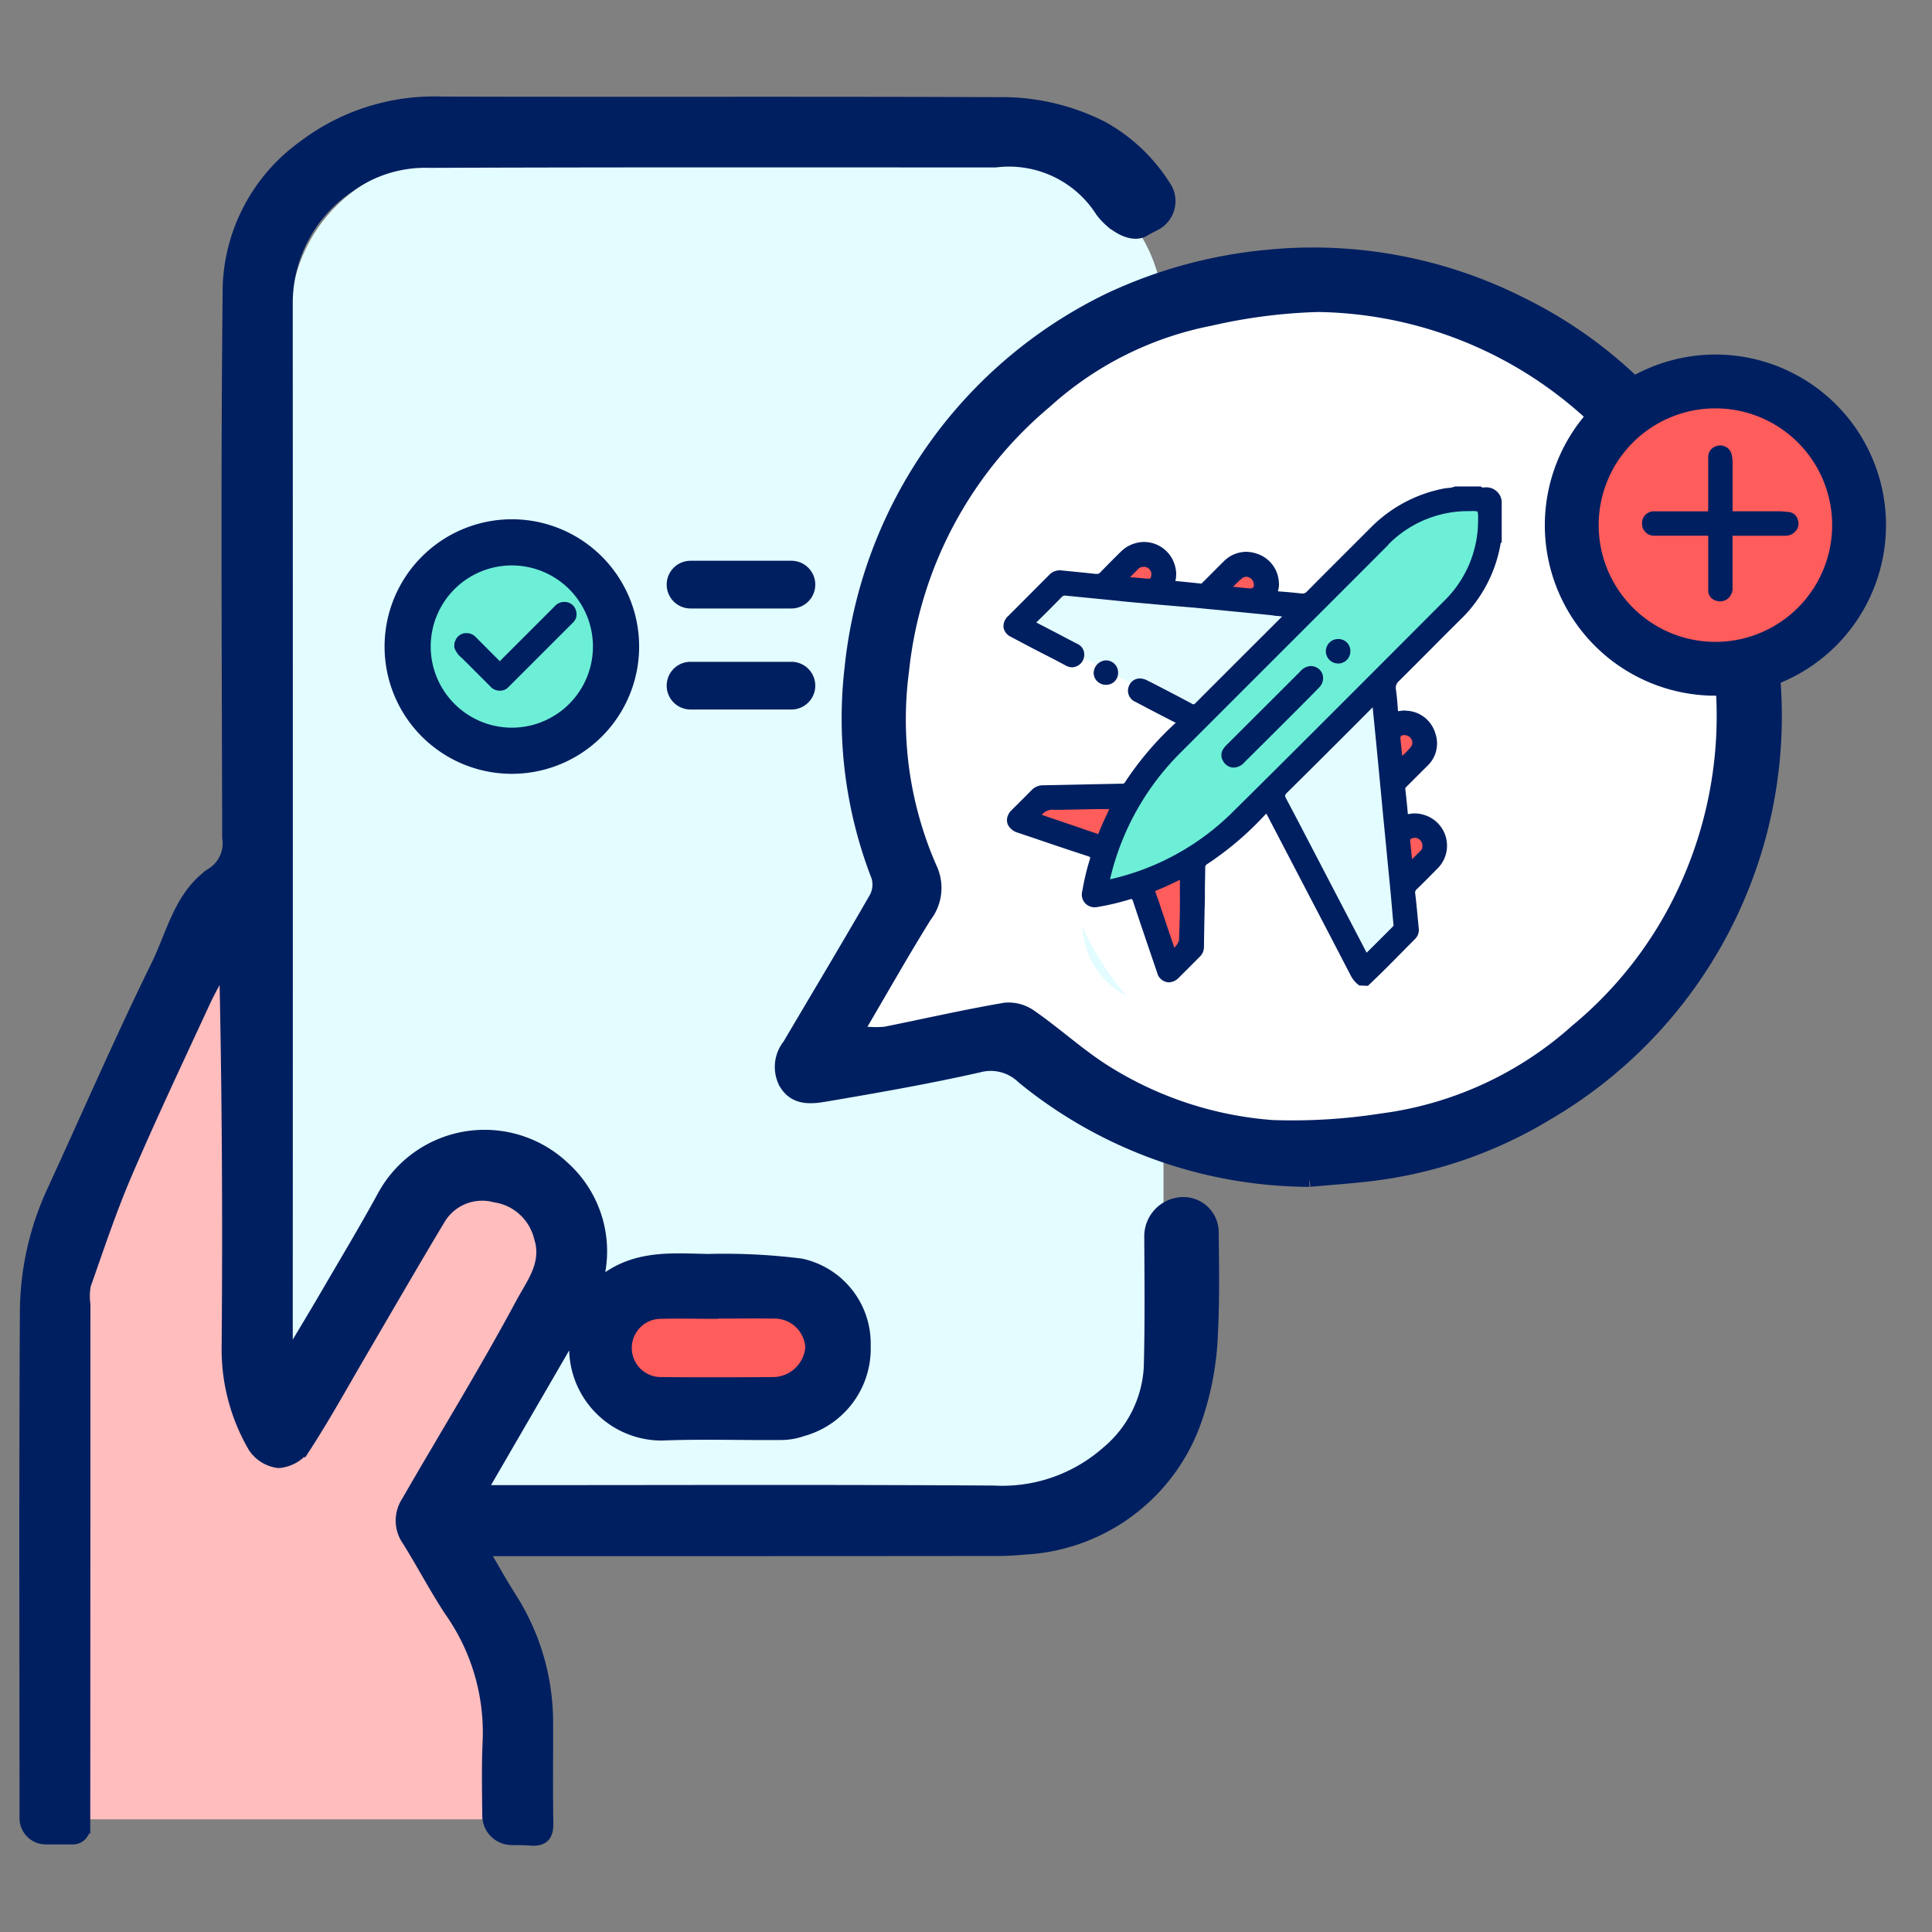
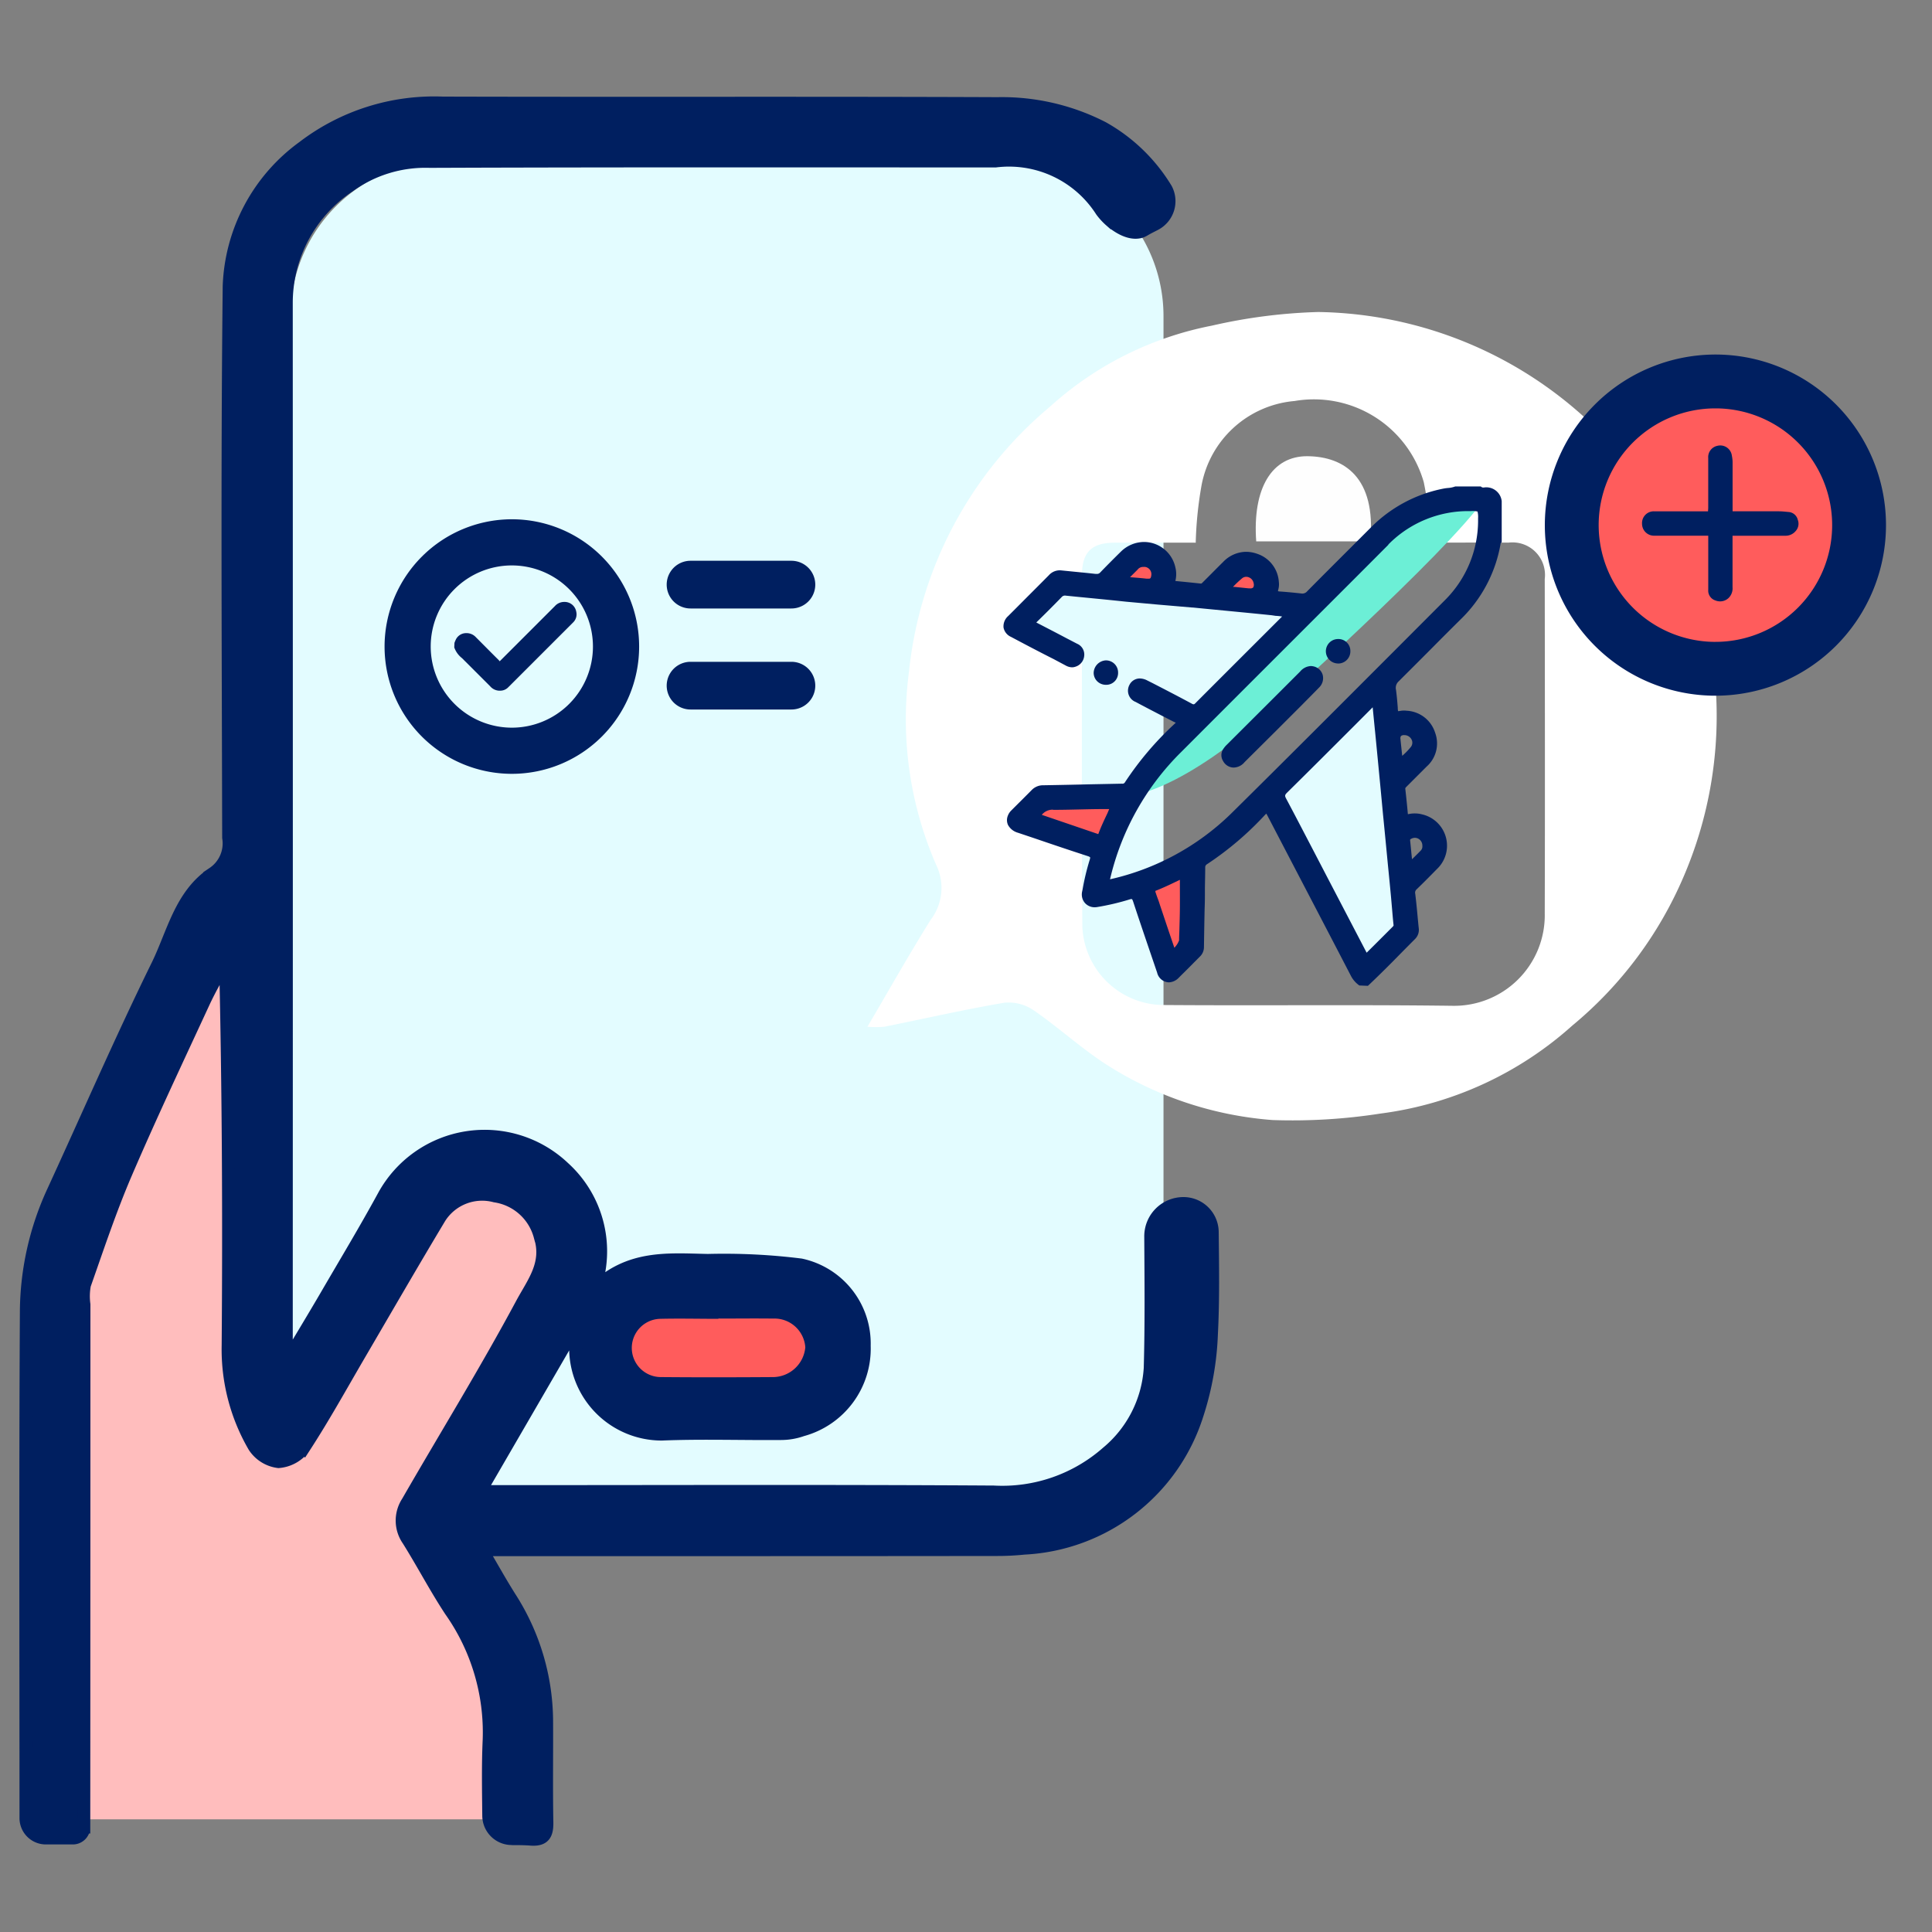
<svg xmlns="http://www.w3.org/2000/svg" width="75" height="75" viewBox="0 0 75 75">
  <rect x="0" y="0" width="75" height="75" fill="#808080" stroke="none" />
  <g id="Como_sumo_puntos_-_img_-_01" data-name="Como sumo puntos - img - 01" transform="translate(1177 606)">
    <g id="Grupo_1097" data-name="Grupo 1097" transform="translate(-1176 -602)">
      <path id="Trazado_1765" data-name="Trazado 1765" d="M82.67,63.644H60.841a6.032,6.032,0,0,1-6.032-6.032V17.975a6.032,6.032,0,0,1,6.032-6.032H82.67A6.032,6.032,0,0,1,88.7,17.975V57.613a6.032,6.032,0,0,1-6.032,6.032" transform="translate(-44.533 -9.704)" fill="#e3fcff" />
      <path id="Trazado_1766" data-name="Trazado 1766" d="M5.533,197.065l.144-21.638,7.42-14.888.431,18.526,1.1,2.441,4.739-8.138s2.681-2.872,4.739-1.005,1.675,3.255,1.675,3.255l-5.505,10.053,3.064,5.17.383,6.223Z" transform="translate(-4.496 -130.438)" fill="#ffbdbd" />
      <path id="Trazado_1767" data-name="Trazado 1767" d="M18.872,67.374a.894.894,0,0,1-.9-.884c-.01-1.007-.029-1.982.016-2.953a8.2,8.2,0,0,0-1.494-5.013c-.585-.888-1.078-1.836-1.643-2.739a1.31,1.31,0,0,1-.025-1.475c1.476-2.563,3.03-5.079,4.428-7.685.447-.832,1.065-1.573.71-2.646a2.13,2.13,0,0,0-1.745-1.552,1.952,1.952,0,0,0-2.148.836c-1.065,1.774-2.1,3.568-3.144,5.353-.7,1.2-1.37,2.412-2.125,3.573a1.364,1.364,0,0,1-.99.551,1.32,1.32,0,0,1-.942-.589,7.489,7.489,0,0,1-1.015-3.919c.039-4.959.015-9.918-.1-14.938-.283.533-.592,1.055-.845,1.6-1.026,2.22-2.072,4.431-3.037,6.678-.6,1.4-1.085,2.862-1.594,4.306a2.416,2.416,0,0,0-.019.766q0,10.14-.006,20.281v0a.426.426,0,0,1-.426.426H.78a.773.773,0,0,1-.773-.773v-.007c0-6.556-.022-13.112.015-19.668a11.275,11.275,0,0,1,1.042-4.645c1.346-2.926,2.629-5.884,4.048-8.774.613-1.248.9-2.743,2.163-3.582a1.4,1.4,0,0,0,.6-1.386c-.014-7.134-.058-14.269.02-21.4a6.969,6.969,0,0,1,2.875-5.4A8.366,8.366,0,0,1,16.184,0c7.182.02,14.365-.008,21.547.022a8.572,8.572,0,0,1,4.077.942A6.687,6.687,0,0,1,44.266,3.34,1.006,1.006,0,0,1,43.842,4.7c-.224.116-.246.122-.447.239-.272.159-.728.1-1.285-.376a2.406,2.406,0,0,1-.347-.378,4.267,4.267,0,0,0-4.116-1.935c-7.323,0-14.645-.012-21.968.016a5.068,5.068,0,0,0-3.13.955,5.453,5.453,0,0,0-2.434,4.516q.006,20.141,0,40.281v.612l.143.039c.464-.778.934-1.553,1.391-2.336.756-1.3,1.53-2.583,2.248-3.9a4.46,4.46,0,0,1,6.984-1.1,4.375,4.375,0,0,1,1.168,4.752c1.344-1.356,2.908-1.186,4.431-1.157a24.01,24.01,0,0,1,3.607.177,3.121,3.121,0,0,1,2.463,3.139,3.269,3.269,0,0,1-2.413,3.266,2.45,2.45,0,0,1-.815.141c-1.545.013-3.092-.042-4.634.021a3.344,3.344,0,0,1-3.343-3.4.761.761,0,0,0-.142-.533l-3.576,6.164h.857c6.363,0,12.727-.024,19.09.016a6.166,6.166,0,0,0,4.411-1.53,4.634,4.634,0,0,0,1.665-3.275c.048-1.7.03-3.394.02-5.115a1.272,1.272,0,0,1,1.272-1.279,1.118,1.118,0,0,1,1.118,1.107c.014,1.31.038,2.634-.031,3.953a11.413,11.413,0,0,1-.556,3.132A7.431,7.431,0,0,1,38.76,56.1a10.3,10.3,0,0,1-1.1.053c-6.621.009-13.243.006-19.962.006.387.656.73,1.277,1.109,1.876a8.942,8.942,0,0,1,1.414,4.842c.006,1.286-.014,2.573.01,3.859.009.471-.113.7-.628.66-.24-.017-.481-.02-.731-.018m8.04-20.2v0c-.746,0-1.493-.015-2.239,0A1.116,1.116,0,0,0,24.7,49.41c1.446.016,2.893.014,4.339,0a1.133,1.133,0,1,0-.023-2.24c-.7-.011-1.4,0-2.1,0" transform="translate(0 0)" fill="#001f60" stroke="#001f60" stroke-width="0.5" />
-       <path id="Trazado_1768" data-name="Trazado 1768" d="M176.9,67.22a17.683,17.683,0,0,1-11.127-3.994,1.787,1.787,0,0,0-1.722-.443c-1.968.444-3.959.793-5.95,1.13-.553.094-1.178.162-1.552-.473a1.351,1.351,0,0,1,.145-1.474c1.12-1.9,2.255-3.792,3.355-5.7a1.1,1.1,0,0,0,.09-.847,16.96,16.96,0,0,1-1.032-8.126A17.933,17.933,0,0,1,169.163,33a18.448,18.448,0,0,1,6.133-1.661,17.911,17.911,0,0,1,9.861,1.861,17.354,17.354,0,0,1,7.825,7.766,17.884,17.884,0,0,1-6.87,23.68,17.132,17.132,0,0,1-7,2.373c-.733.08-1.469.135-2.2.2m-17.166-5.962a3.782,3.782,0,0,0,.649,0c1.555-.312,3.1-.668,4.664-.933a1.728,1.728,0,0,1,1.143.3c.993.682,1.887,1.513,2.9,2.155a13.914,13.914,0,0,0,6.363,2.1,22.227,22.227,0,0,0,4.2-.254,13.771,13.771,0,0,0,7.438-3.414,15.291,15.291,0,0,0,4.336-5.814,15.79,15.79,0,0,0,.8-10.025,15.72,15.72,0,0,0-15-11.86,21,21,0,0,0-4.129.53,13.062,13.062,0,0,0-6.287,3.149,15.482,15.482,0,0,0-5.469,10.28,14.124,14.124,0,0,0,1.054,7.5,2.044,2.044,0,0,1-.217,2.142c-.841,1.345-1.618,2.729-2.453,4.149" transform="translate(-127.067 -25.396)" fill="#001f60" stroke="#001f60" stroke-width="0.5" />
      <path id="Trazado_1769" data-name="Trazado 1769" d="M128.831,251.654c.709,0,1.419-.009,2.128,0a1.2,1.2,0,0,1,1.248,1.115,1.269,1.269,0,0,1-1.225,1.156c-1.466.01-2.932.013-4.4,0a1.131,1.131,0,0,1-.023-2.261c.756-.019,1.513,0,2.27,0Z" transform="translate(-101.945 -204.467)" fill="#ff5c5c" />
      <path id="Trazado_1770" data-name="Trazado 1770" d="M174.247,71c.835-1.421,1.613-2.8,2.453-4.149a2.044,2.044,0,0,0,.217-2.143,14.119,14.119,0,0,1-1.054-7.5,15.482,15.482,0,0,1,5.469-10.28,13.063,13.063,0,0,1,6.287-3.149,21.015,21.015,0,0,1,4.129-.53,15.72,15.72,0,0,1,15,11.861,15.788,15.788,0,0,1-.8,10.025,15.29,15.29,0,0,1-4.336,5.815,13.772,13.772,0,0,1-7.438,3.414,22.21,22.21,0,0,1-4.2.253,13.911,13.911,0,0,1-6.363-2.1c-1.016-.641-1.911-1.473-2.9-2.155a1.727,1.727,0,0,0-1.143-.3c-1.562.265-3.109.621-4.664.933a3.8,3.8,0,0,1-.649,0m21.846-18.8a12.366,12.366,0,0,0-.255-2.342,4.435,4.435,0,0,0-5.014-3.149,4.026,4.026,0,0,0-3.617,3.3,14.786,14.786,0,0,0-.221,2.2c-1.062,0-2.111-.006-3.161,0-.887.006-1.256.373-1.256,1.275,0,4.537-.013,9.074.015,13.61a3.177,3.177,0,0,0,3.068,3.062c3.765.029,7.531-.017,11.3.031a3.517,3.517,0,0,0,3.583-3.59c.012-4.326.005-8.653,0-12.979a1.263,1.263,0,0,0-1.408-1.411c-1-.006-2,0-3.033,0" transform="translate(-141.576 -35.137)" fill="#fff" />
      <path id="Trazado_1774" data-name="Trazado 1774" d="M254.679,76.427c-.148-2.052.6-3.326,2.005-3.307s2.654.819,2.424,3.307Z" transform="translate(-206.913 -59.41)" fill="#fefefe" />
-       <path id="Trazado_1775" data-name="Trazado 1775" d="M87.155,95a4.045,4.045,0,1,1-4.045-4.045A4.045,4.045,0,0,1,87.155,95" transform="translate(-64.241 -73.903)" fill="#6cefd6" />
      <path id="Trazado_1776" data-name="Trazado 1776" d="M81.006,87.957A4.941,4.941,0,1,1,76.065,92.9,4.946,4.946,0,0,1,81.006,87.957Zm0,8.09A3.149,3.149,0,1,0,77.856,92.9,3.153,3.153,0,0,0,81.006,96.047Z" transform="translate(-62.136 -71.799)" fill="#001f60" />
      <path id="Trazado_1782" data-name="Trazado 1782" d="M137.545,96.622h-3.916a.926.926,0,1,1,0-1.852h3.916a.926.926,0,0,1,0,1.852" transform="translate(-107.822 -77.001)" fill="#001f60" />
      <path id="Trazado_1783" data-name="Trazado 1783" d="M137.545,117.539h-3.916a.926.926,0,1,1,0-1.852h3.916a.926.926,0,0,1,0,1.852" transform="translate(-107.822 -93.996)" fill="#001f60" />
      <path id="Trazado_1784" data-name="Trazado 1784" d="M88.759,104.879a1.212,1.212,0,0,1,.055-.133.442.442,0,0,1,.393-.247.491.491,0,0,1,.384.159c.3.3.595.6.893.895a.327.327,0,0,1,.029.039l.047-.045,2.1-2.1a.483.483,0,0,1,.357-.159.458.458,0,0,1,.47.381.434.434,0,0,1-.118.411q-1.266,1.267-2.534,2.533a.433.433,0,0,1-.284.12.488.488,0,0,1-.4-.164l-1.1-1.1a.916.916,0,0,1-.3-.416Z" transform="translate(-72.117 -83.921)" fill="#001f60" />
    </g>
-     <rect id="Rectángulo_1467" data-name="Rectángulo 1467" width="20.31" height="27.495" rx="10" transform="translate(-1135.812 -591.076)" fill="#fff" />
    <g id="Grupo_436" data-name="Grupo 436" transform="translate(-1138.043 -587.115)">
-       <path id="Trazado_1270" data-name="Trazado 1270" d="M105.081,89.261s1.287-.13,1.059,1.113l-1.059.865Z" transform="translate(-89.443 -75.974)" fill="#ff5c5c" />
-       <path id="Trazado_1271" data-name="Trazado 1271" d="M100.711,62.989s2.028-.531,1.033,1.007l-.919,1.235Z" transform="translate(-85.723 -53.54)" fill="#ff5c5c" />
      <path id="Trazado_1272" data-name="Trazado 1272" d="M55.519,21.779s.874-1.354,1.634-.624.228,1.254.228,1.254Z" transform="translate(-47.257 -17.823)" fill="#ff5c5c" />
      <path id="Trazado_1273" data-name="Trazado 1273" d="M29.884,19.068s.628-1.273,1.29-.741a.818.818,0,0,1,.264,1.118Z" transform="translate(-25.437 -15.489)" fill="#ff5c5c" />
      <path id="Trazado_1274" data-name="Trazado 1274" d="M32.988,98.087a6.444,6.444,0,0,0,2.4-1.253c.456-.655,0,3.259,0,3.259l-.942.988Z" transform="translate(-28.079 -82.36)" fill="#ff5c5c" />
      <path id="Trazado_1275" data-name="Trazado 1275" d="M8.892,80.857H5.932l-.71.969,3.2,1.055Z" transform="translate(-4.445 -68.824)" fill="#ff5c5c" />
      <path id="Trazado_1276" data-name="Trazado 1276" d="M14.655,25.02c-.223-.076-8.924-.968-8.924-.968L3.945,25.78l6.8,3.634Z" transform="translate(-3.358 -20.473)" fill="#e3fcff" />
      <path id="Trazado_1277" data-name="Trazado 1277" d="M74.322,52.772l.992,9.005-1.79,1.862L70.11,57.066Z" transform="translate(-59.676 -44.919)" fill="#e3fcff" />
-       <path id="Trazado_1278" data-name="Trazado 1278" d="M24.881,18.356s.744-3.572,2.035-4.8c1.162-1.11,8.756-8.875,8.756-8.875s2.2-1.938,4.141-1.52a3.66,3.66,0,0,1-.57,3.686c-1.43,2.062-8.4,8.313-8.4,8.313s-3.687,3.39-5.967,3.2" transform="translate(-21.178 -2.637)" fill="#6cefd6" />
+       <path id="Trazado_1278" data-name="Trazado 1278" d="M24.881,18.356s.744-3.572,2.035-4.8c1.162-1.11,8.756-8.875,8.756-8.875s2.2-1.938,4.141-1.52c-1.43,2.062-8.4,8.313-8.4,8.313s-3.687,3.39-5.967,3.2" transform="translate(-21.178 -2.637)" fill="#6cefd6" />
      <path id="Trazado_1279" data-name="Trazado 1279" d="M13.811,19.372l-.027-.021a1.034,1.034,0,0,1-.3-.355c-.9-1.736-1.823-3.5-2.713-5.208l-.532-1.021L10.2,12.7l-.053.053A12.211,12.211,0,0,1,7.9,14.664a.137.137,0,0,0-.071.13c0,.264-.008.532-.012.79v.274q0,.273-.011.547c-.01.488-.019.994-.026,1.49a.509.509,0,0,1-.167.365l-.211.212c-.194.2-.4.4-.6.6a.56.56,0,0,1-.386.179.488.488,0,0,1-.454-.38l-.021-.061c-.3-.882-.613-1.794-.909-2.693-.034-.1-.049-.1-.064-.1a.264.264,0,0,0-.078.016,9.477,9.477,0,0,1-1.246.293.6.6,0,0,1-.107.01.5.5,0,0,1-.387-.178.51.51,0,0,1-.1-.425l.021-.1a9.222,9.222,0,0,1,.273-1.136c.025-.075.018-.1.017-.1s-.014-.022-.092-.047c-.7-.227-1.408-.466-2.092-.7l-.611-.205a.633.633,0,0,1-.39-.3.449.449,0,0,1-.011-.356A.56.56,0,0,1,.3,12.579l.109-.109c.224-.223.457-.454.684-.684A.611.611,0,0,1,1.55,11.6c.6-.01,1.216-.023,1.808-.037L4.6,11.538a.109.109,0,0,0,.115-.056A12.227,12.227,0,0,1,6.628,9.227l.059-.056-.081-.036L6.148,8.9c-.334-.174-.684-.354-1.016-.533a.469.469,0,0,1-.27-.606c0-.012.009-.023.015-.034a.447.447,0,0,1,.41-.273.64.64,0,0,1,.294.078l.2.1c.5.258,1.02.526,1.527.8a.162.162,0,0,0,.068.025c.014,0,.034,0,.082-.053.833-.835,1.682-1.683,2.5-2.5l.856-.855a1.957,1.957,0,0,0-.252-.026L10.411,5c-1.02-.105-2.051-.2-3.061-.3H7.325L5.958,4.583,4.751,4.473c-.934-.1-1.657-.164-2.333-.234a.169.169,0,0,0-.164.059c-.384.394-.684.692-.968.968l-.014.015.023.012c.385.2.774.4,1.151.6l.41.213a.454.454,0,0,1,.274.483A.484.484,0,0,1,2.784,7a.394.394,0,0,1-.125.021.523.523,0,0,1-.242-.068L1.942,6.7C1.4,6.427.839,6.132.291,5.84A.5.5,0,0,1,0,5.479a.529.529,0,0,1,.179-.447c.247-.246.5-.5.745-.747.274-.273.562-.562.841-.844a.563.563,0,0,1,.485-.181l.522.052c.261.026.532.052.8.083H3.62a.162.162,0,0,0,.137-.06c.241-.25.5-.511.794-.8a1.3,1.3,0,0,1,.905-.38,1.251,1.251,0,0,1,1.214.984,1.089,1.089,0,0,1,0,.531c.316.03.651.064.986.1.023,0,.035,0,.079-.049l.011-.011.282-.282c.163-.164.332-.334.5-.5a1.25,1.25,0,0,1,.885-.391,1.326,1.326,0,0,1,.438.079A1.231,1.231,0,0,1,10.687,3.7a.792.792,0,0,1-.025.319.153.153,0,0,0-.007.046.2.2,0,0,0,.066.012c.274.019.547.045.841.078a.243.243,0,0,0,.228-.088c.559-.565,1.131-1.136,1.683-1.687l.82-.82A5.431,5.431,0,0,1,17.061.087,1.81,1.81,0,0,1,17.248.06a.976.976,0,0,0,.267-.053L17.533,0h.993l.029.023a.152.152,0,0,0,.094.018.6.6,0,0,1,.69.532V2.161l-.025.029L19.3,2.2A5.354,5.354,0,0,1,17.73,5.175c-.366.362-.738.734-1.094,1.094-.425.427-.865.867-1.3,1.3a.338.338,0,0,0-.1.328c.026.2.048.421.068.693V8.6a.685.685,0,0,0,.012.123,1.086,1.086,0,0,0,.125-.016.8.8,0,0,1,.213,0,1.219,1.219,0,0,1,1.1.852,1.2,1.2,0,0,1-.331,1.317c-.2.2-.4.4-.593.593l-.179.179c-.049.048-.056.062-.055.086.033.294.07.641.1.986h.023a1.12,1.12,0,0,1,.529.01,1.247,1.247,0,0,1,.573,2.126c-.261.267-.518.527-.783.782a.175.175,0,0,0-.055.178c.04.324.071.655.1.975.011.115.022.23.034.345a.5.5,0,0,1-.137.427c-.187.187-.377.379-.561.565-.4.41-.82.829-1.245,1.231l-.029.027ZM13.62,9.286c-.855.855-1.739,1.739-2.613,2.6-.088.088-.094.123-.038.228.274.513.547,1.038.812,1.546l.29.556.468.9,1.52,2.913c.012.023.025.049.037.07l.052-.051c.335-.332.663-.66.939-.937l.008-.008c.042-.042.049-.051.045-.082-.025-.221-.042-.447-.061-.664-.012-.137-.025-.288-.038-.433-.038-.41-.078-.82-.118-1.215q-.047-.488-.094-.978t-.1-1.019q-.049-.532-.1-1.064c-.068-.711-.137-1.434-.206-2.134l-.01-.094c-.022-.227-.045-.454-.068-.693l-.015-.154ZM6.784,15.3c-.3.145-.586.282-.889.4v.037c.032.094.064.191.1.284s.052.149.076.224l.159.474c.127.38.26.774.392,1.161a.2.2,0,0,1,.008.029.831.831,0,0,0,.185-.288c0-.126.007-.253.011-.38.008-.291.018-.592.02-.887s0-.559,0-.853v-.231Zm8.16-13.041L13.6,3.606c-2.2,2.2-4.468,4.465-6.7,6.7A10.181,10.181,0,0,0,4.134,15.25a9.789,9.789,0,0,0,4.7-2.55c2.119-2.093,4.259-4.238,6.329-6.31l1.974-1.978a4.358,4.358,0,0,0,1.285-3.065V1.231A.829.829,0,0,0,18.4.974a.806.806,0,0,0-.26-.016h-.027a4.347,4.347,0,0,0-3.179,1.3Zm.893,11.412c-.059.029-.056.046-.053.072.014.126.026.253.038.379s.023.234.035.35l.07-.068c.092-.09.186-.183.273-.273a.227.227,0,0,0,.059-.175v-.011a.306.306,0,0,0-.089-.22.287.287,0,0,0-.2-.085.291.291,0,0,0-.133.032M1.924,12.548a.534.534,0,0,0-.438.2l1.922.656.258.088h.014c.1-.273.223-.533.354-.807l.068-.161H3.91c-.332,0-.664.008-.986.015s-.644.015-.965.015H1.924ZM15.43,9.688a.156.156,0,0,0-.022.112c.018.192.04.384.061.587l.008.071.022-.02a2.58,2.58,0,0,0,.314-.327.266.266,0,0,0,.029-.282.312.312,0,0,0-.273-.176h-.021a.178.178,0,0,0-.119.036M9.26,3.567a3.813,3.813,0,0,0-.331.31L8.908,3.9h.067l.547.057h.053a.16.16,0,0,0,.119-.037.229.229,0,0,0,.015-.164.3.3,0,0,0-.29-.249.265.265,0,0,0-.16.06M5.211,3.222c-.1.1-.2.2-.3.3l.186.015c.15.012.306.026.461.044h.063c.064,0,.1,0,.116-.137a.284.284,0,0,0-.243-.32.276.276,0,0,0-.051,0H5.407a.273.273,0,0,0-.2.1m3.737,7.689a.473.473,0,0,1-.42-.253.427.427,0,0,1,0-.459.958.958,0,0,1,.145-.176l1.881-1.876.965-.965a.576.576,0,0,1,.41-.212.46.46,0,0,1,.1.011.474.474,0,0,1,.362.323.507.507,0,0,1-.137.5c-.222.23-.451.458-.674.684l-.273.273-.734.734L9.359,10.7a.569.569,0,0,1-.41.212ZM3.978,7.7a.478.478,0,0,1-.342-.137.463.463,0,0,1-.137-.33.5.5,0,0,1,.468-.481.47.47,0,0,1,.48.461q0,.009,0,.018A.458.458,0,0,1,4,7.7H3.978Zm9.013-.828a.474.474,0,0,1-.007-.949h.007a.463.463,0,0,1,.473.454c0,.006,0,.011,0,.017a.473.473,0,0,1-.466.48h-.007Z" transform="translate(0 -0.001)" fill="#001f60" />
    </g>
    <path id="Trazado_4243" data-name="Trazado 4243" d="M331.241,63.222a5.577,5.577,0,1,1-5.577-5.577,5.577,5.577,0,0,1,5.577,5.577" transform="translate(-1436.072 -648.837)" fill="#ff5c5c" />
    <path id="Trazado_1778" data-name="Trazado 1778" d="M323.209,54.145a6.622,6.622,0,1,1-6.622,6.622A6.63,6.63,0,0,1,323.209,54.145Zm0,11.154a4.532,4.532,0,1,0-4.532-4.532A4.537,4.537,0,0,0,323.209,65.3Z" transform="translate(-1433.617 -646.382)" fill="#001f60" />
    <path id="Trazado_4244" data-name="Trazado 4244" d="M338.138,74.4c0,.68,0,1.34,0,2a.525.525,0,0,1-.164.431.479.479,0,0,1-.5.086.4.4,0,0,1-.279-.415c0-.694,0-1.389,0-2.1h-2.083a.463.463,0,0,1-.487-.464.455.455,0,0,1,.484-.481c.689,0,1.379,0,2.078,0,0-.048.007-.091.007-.133q0-.968,0-1.937a.447.447,0,0,1,.358-.474.453.453,0,0,1,.56.385,1.5,1.5,0,0,1,.028.228c0,.591,0,1.183,0,1.774v.156c.606,0,1.2,0,1.8,0,.13,0,.261.017.391.028a.394.394,0,0,1,.339.3.423.423,0,0,1-.08.437.508.508,0,0,1-.409.183c-.674,0-1.348,0-2.037,0" transform="translate(-1447.881 -659.607)" fill="#001f60" />
    <rect id="Rectángulo_1483" data-name="Rectángulo 1483" width="75" height="75" transform="translate(-1177 -606)" fill="none" />
  </g>
</svg>